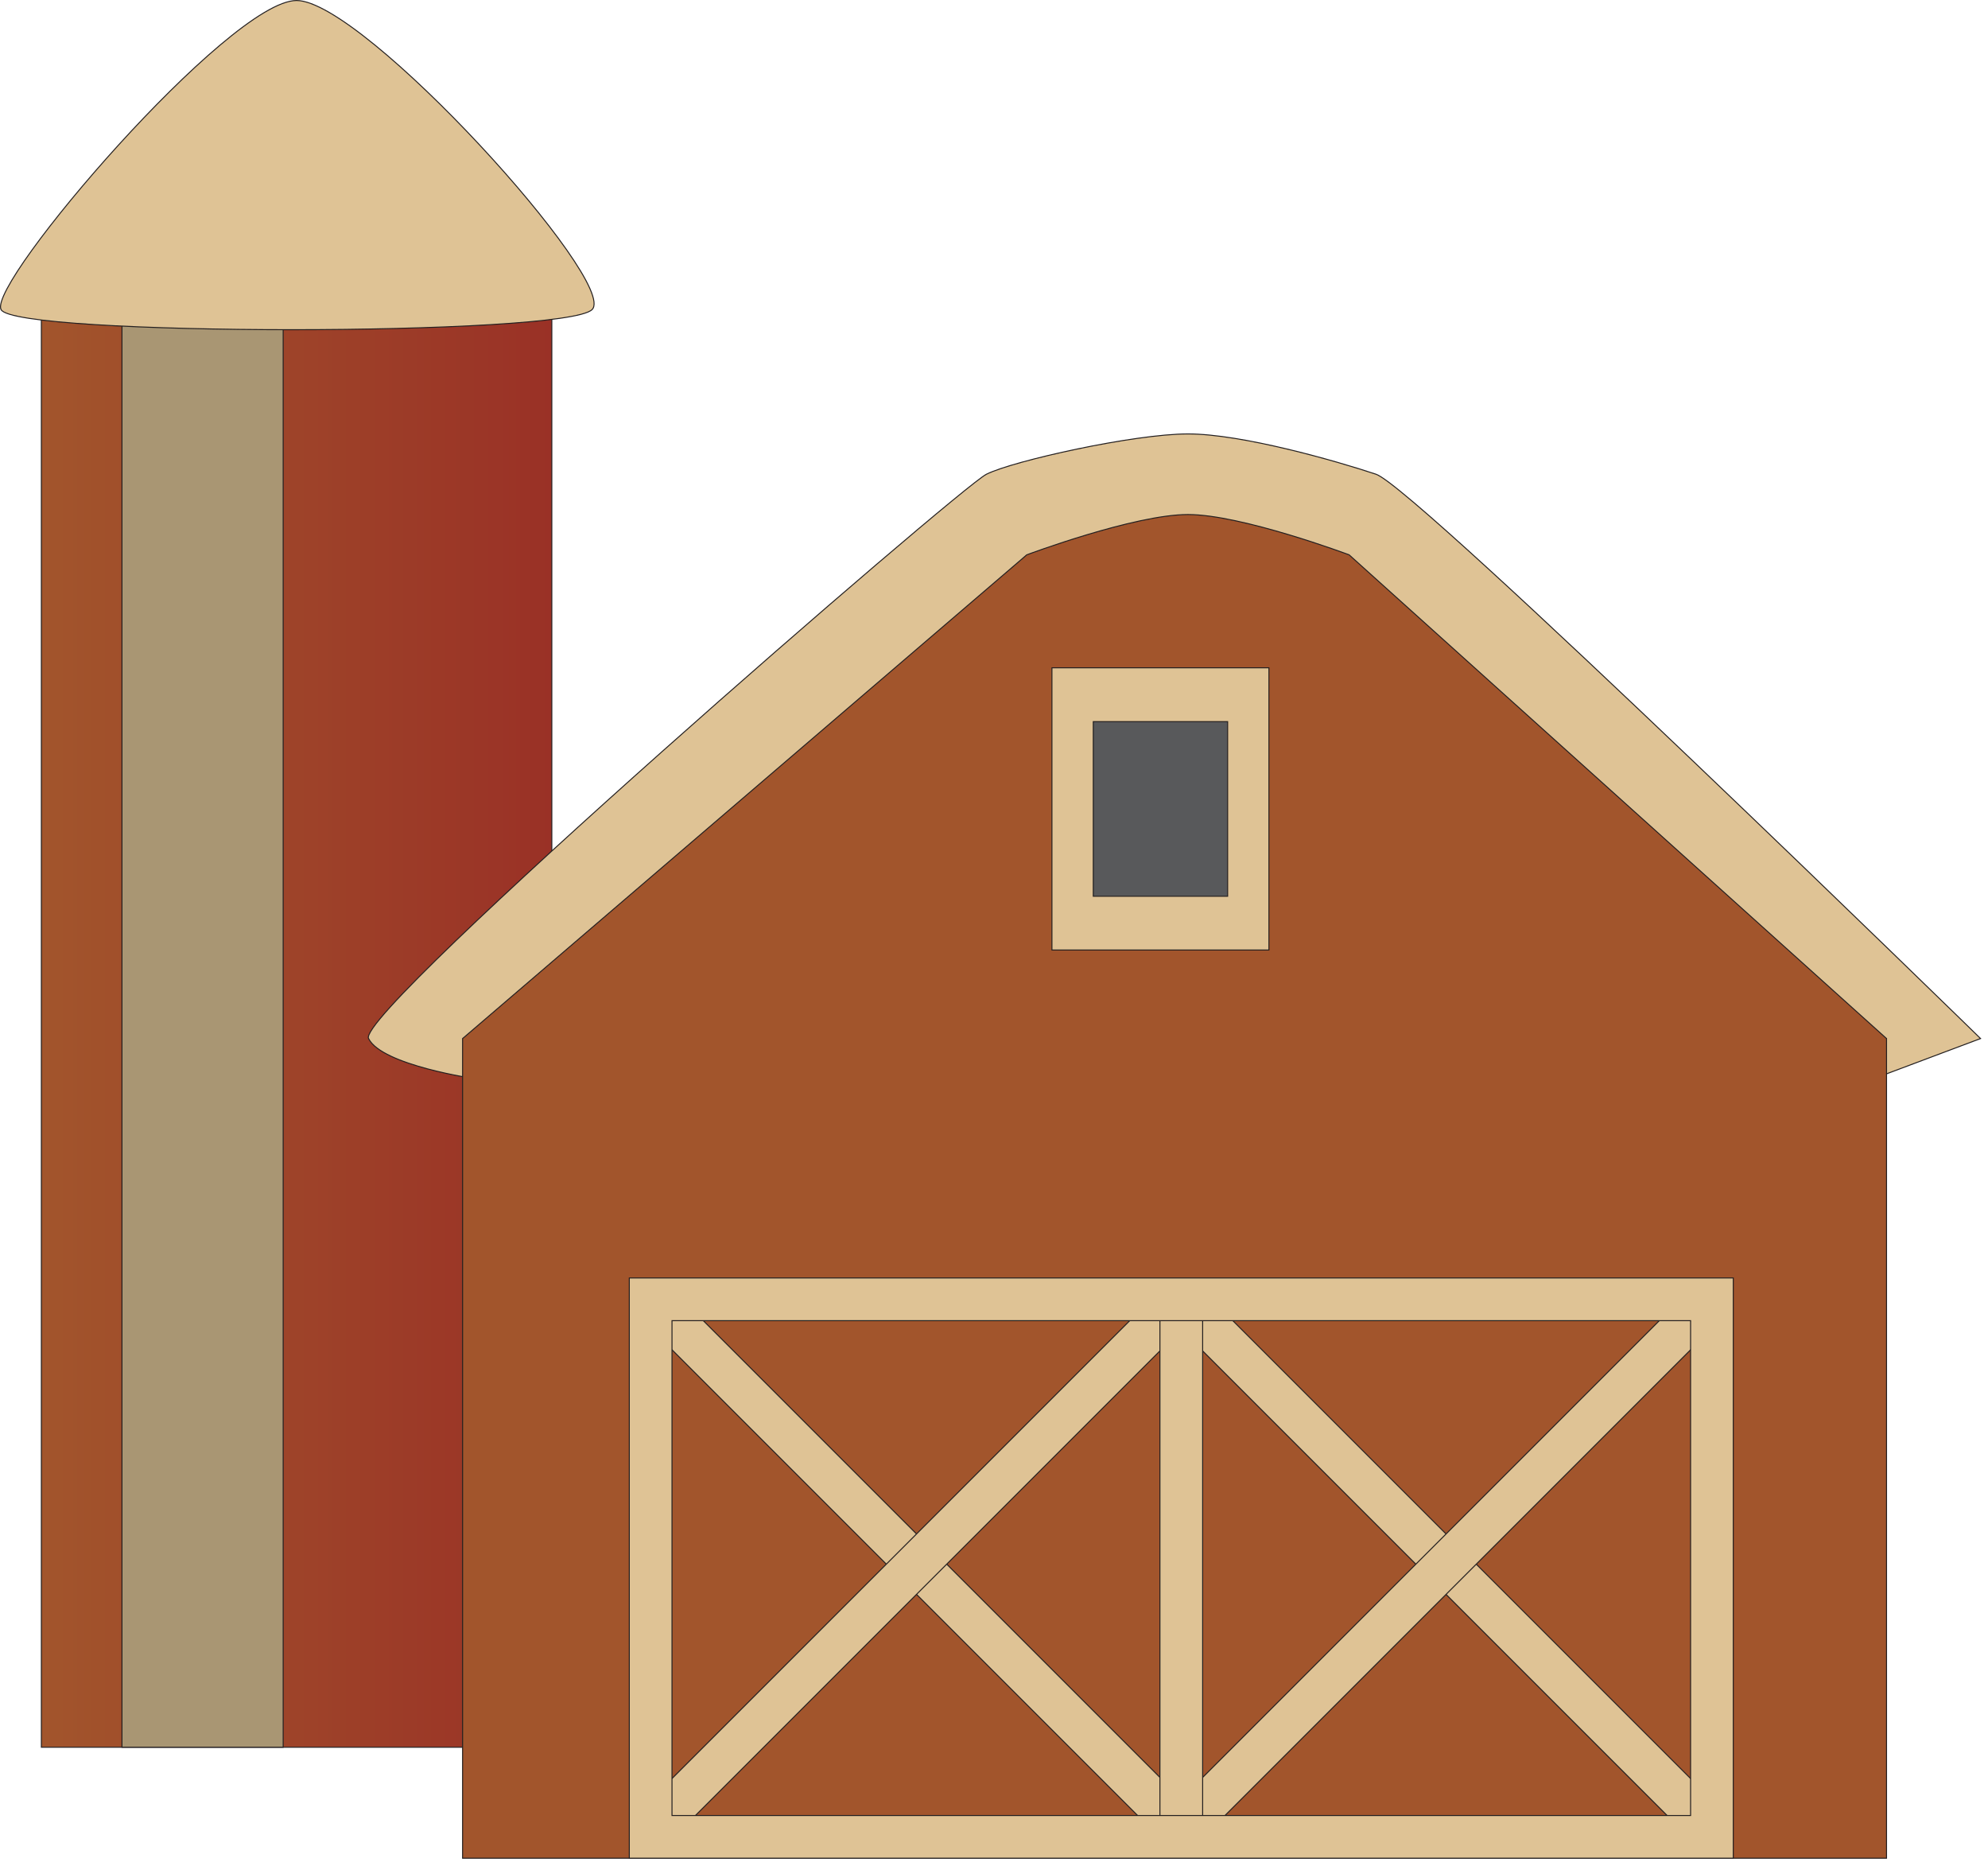
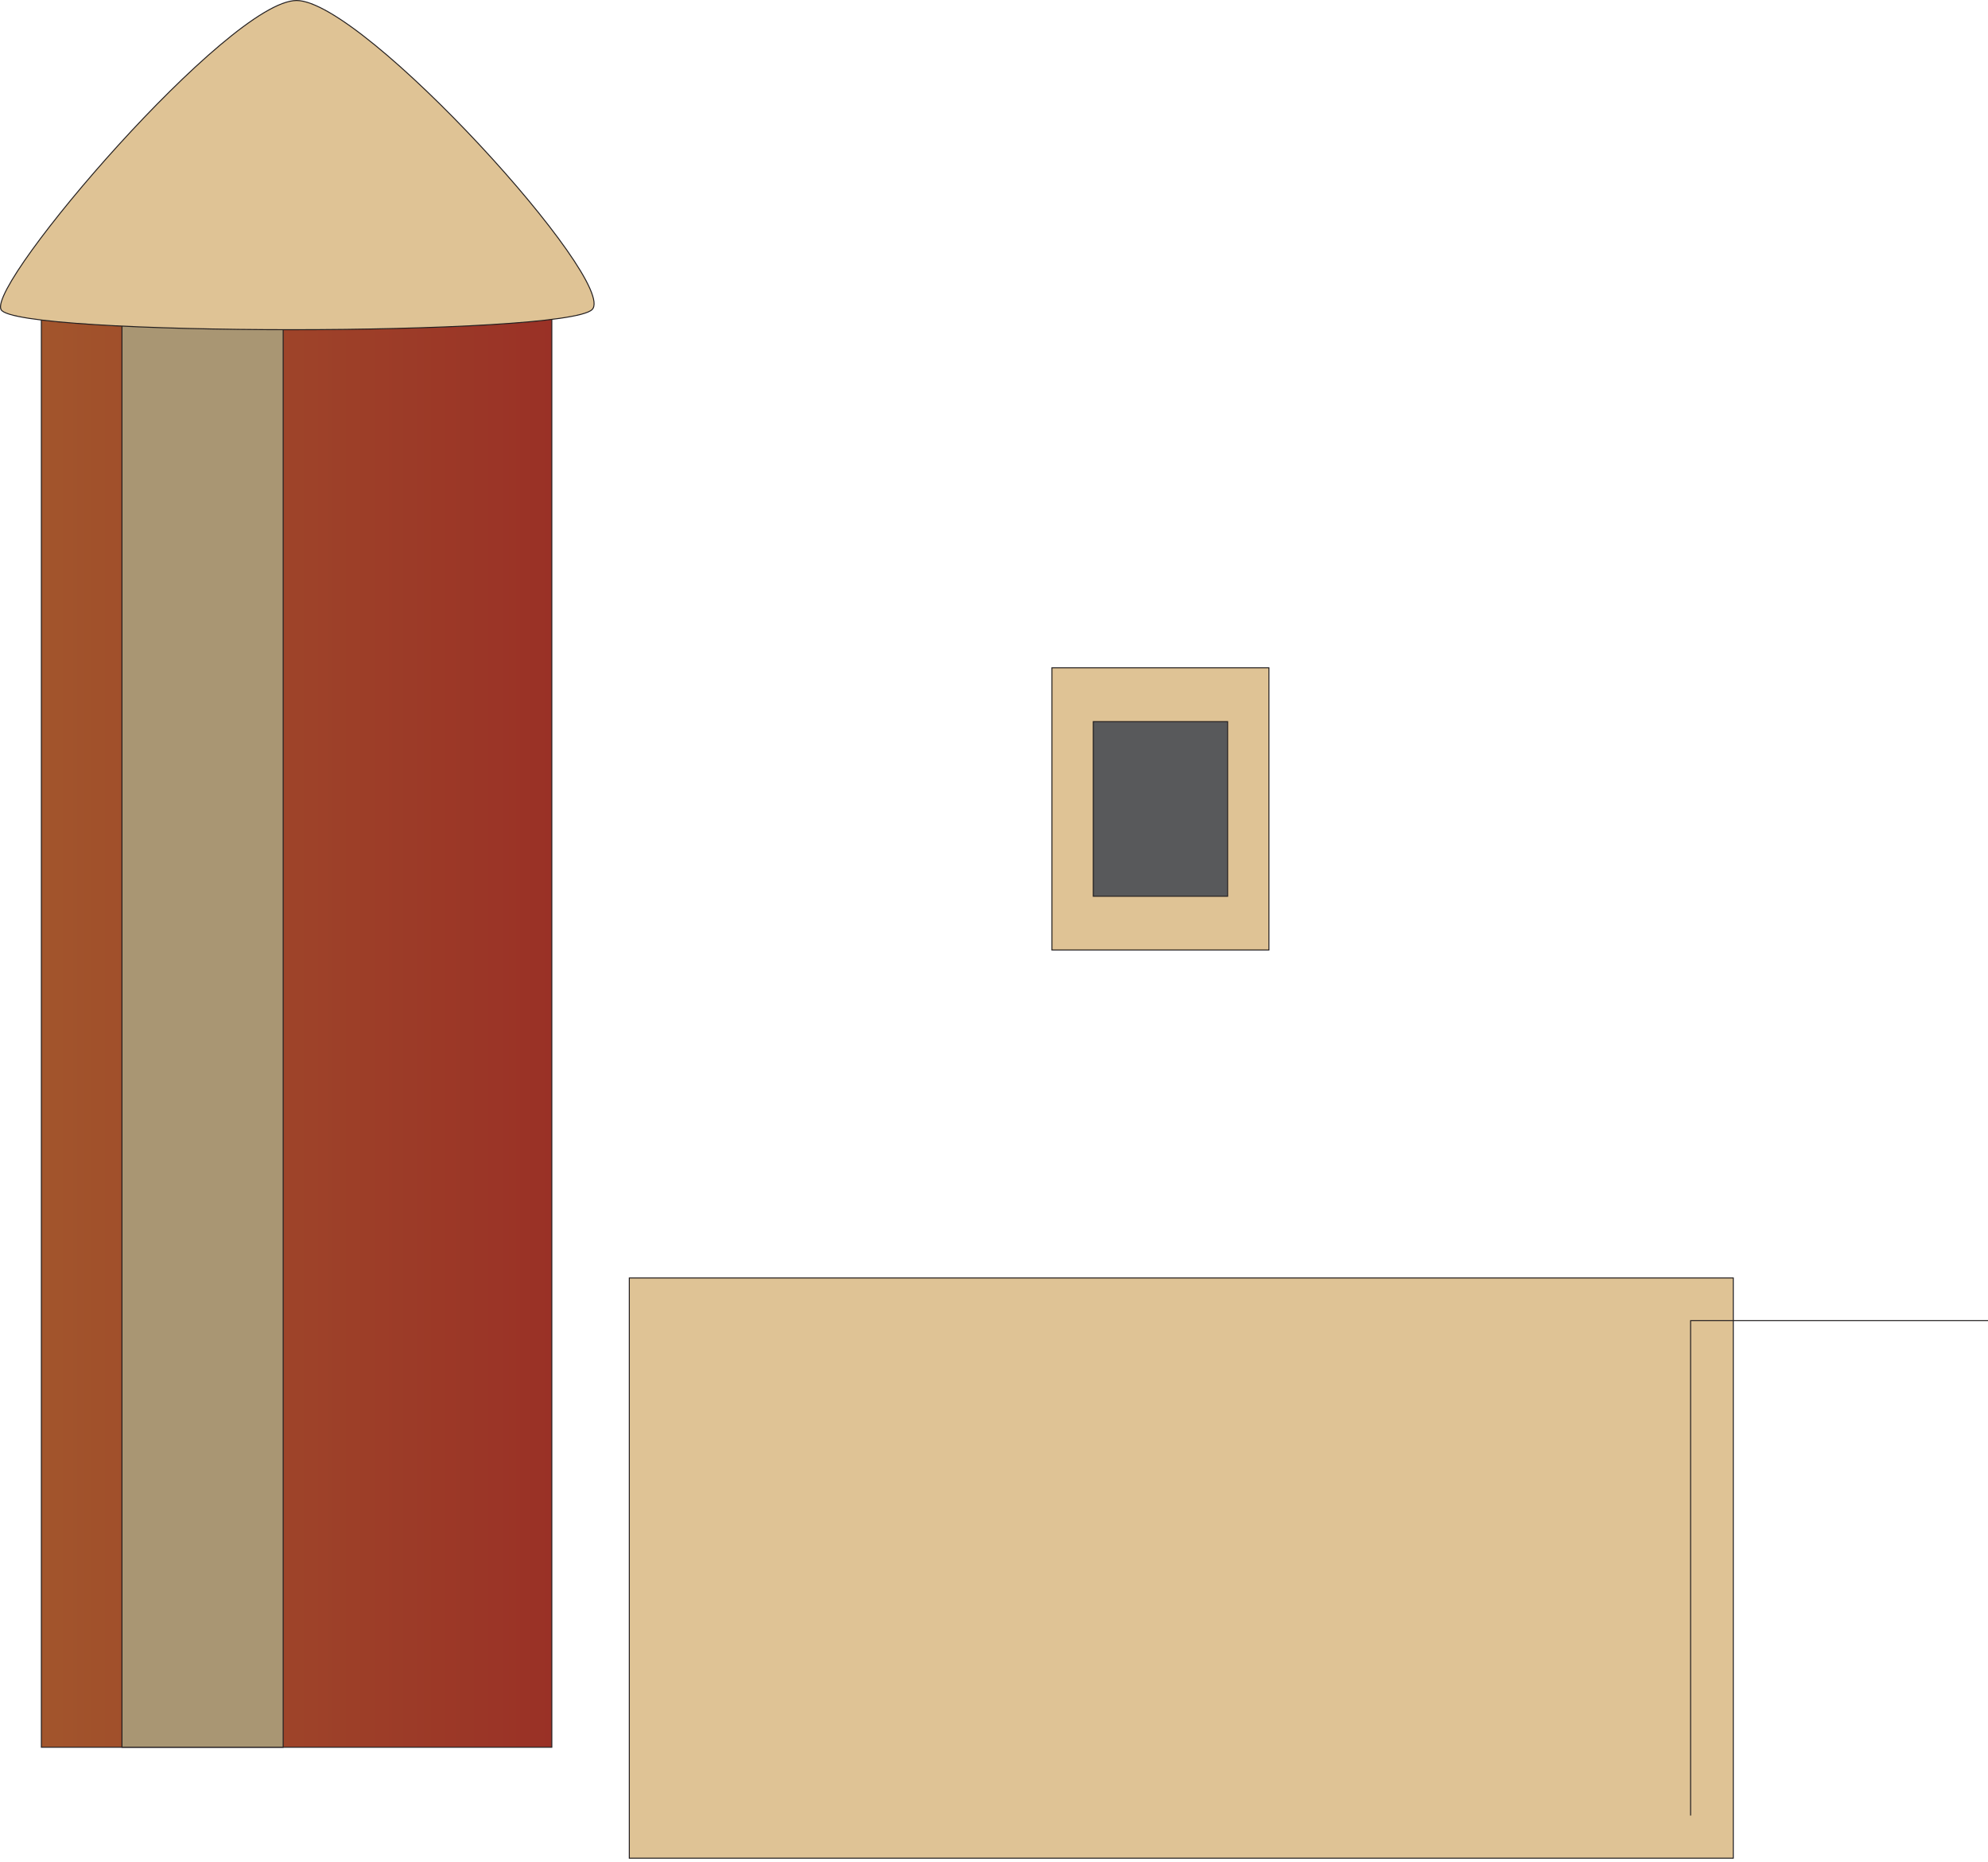
<svg xmlns="http://www.w3.org/2000/svg" xmlns:ns1="https://ian.umces.edu/media-library/" x="0px" y="0px" width="502" height="470" viewBox="0 0 502 470" xml:space="preserve">
  <title>Barn 2</title>
  <desc>
    <ns1:title>Barn 2</ns1:title>
    <ns1:descr>Illustration of barn</ns1:descr>
    <ns1:scene>
      <ns1:contains>agriculture, agricultural, industry, farming, production, landuse, barn</ns1:contains>
      <ns1:when>2003-01-01</ns1:when>
    </ns1:scene>
  </desc>
  <defs />
  <linearGradient id="ian_symbols_88ddbf7668a068b425891482be5c7693" y2="257.93" gradientUnits="userSpaceOnUse" x2="139.35" y1="257.93" x1="10.444">
    <stop stop-color="#A2552C" offset="0" />
    <stop stop-color="#9A3126" offset="1" />
  </linearGradient>
  <rect height="366.35" width="128.9" stroke="#231F20" y="74.755" x="10.444" stroke-width=".25" fill="url(#ian_symbols_88ddbf7668a068b425891482be5c7693)" />
-   <path stroke="#231F20" stroke-width=".25" d="m93.071 262.19c3.384 6.79 27.136 10.184 27.136 10.184h352.78l27.136-10.184s-142.49-139.09-152.66-142.47c-10.174-3.395-33.915-10.174-47.483-10.174-13.573 0-44.11 6.779-50.889 10.174-6.78 3.38-159.42 135.68-156.03 142.47z" fill="#DFC395" />
-   <path stroke="#231F20" stroke-width=".25" d="m476.38 262.19v206.93h-359.57v-206.93l142.46-122.12s27.136-10.173 40.709-10.173c13.568 0 40.699 10.173 40.699 10.173l135.7 122.12z" fill="#A2552C" />
  <rect height="71.246" width="54.795" stroke="#231F20" y="168.59" x="265.63" stroke-width=".25" fill="#DFC395" />
  <rect height="44.088" width="33.926" stroke="#231F20" y="182.18" x="276.07" stroke-width=".25" fill="#58595B" />
  <polygon stroke="#231F20" stroke-width=".25" points="294.48 331.84 428.19 465.55 435.81 457.92 302.1 324.21" fill="#DFC395" />
-   <polygon stroke="#231F20" stroke-width=".25" points="294.49 457.92 302.11 465.55 435.82 331.84 428.2 324.21" fill="#DFC395" />
  <polygon stroke="#231F20" stroke-width=".25" points="160.77 331.84 294.48 465.55 302.1 457.92 168.39 324.21" fill="#DFC395" />
  <polygon stroke="#231F20" stroke-width=".25" points="160.77 457.92 168.39 465.55 302.1 331.84 294.48 324.21" fill="#DFC395" />
  <rect height="135.7" width="10.787" stroke="#231F20" y="328.02" x="292.9" stroke-width=".25" fill="#DFC395" />
-   <path stroke="#231F20" stroke-width=".25" d="m432.28 322.63h-273.37v146.48h278.77v-146.48h-5.4zm-5.38 10.78v124.93h-257.21v-124.93h257.21z" fill="#DFC395" />
+   <path stroke="#231F20" stroke-width=".25" d="m432.28 322.63h-273.37v146.48h278.77v-146.48h-5.4zm-5.38 10.78v124.93v-124.93h257.21z" fill="#DFC395" />
  <rect height="366.35" width="40.704" stroke="#231F20" y="74.755" x="30.802" stroke-width=".25" fill="#A99673" />
  <path stroke="#231F20" stroke-width=".25" d="m.26 78.149c3.39 6.779 142.48 6.779 149.26 0 6.784-6.789-57.667-78.024-74.636-78.024-16.946 0-78.008 71.224-74.624 78.024z" fill="#DFC395" />
</svg>